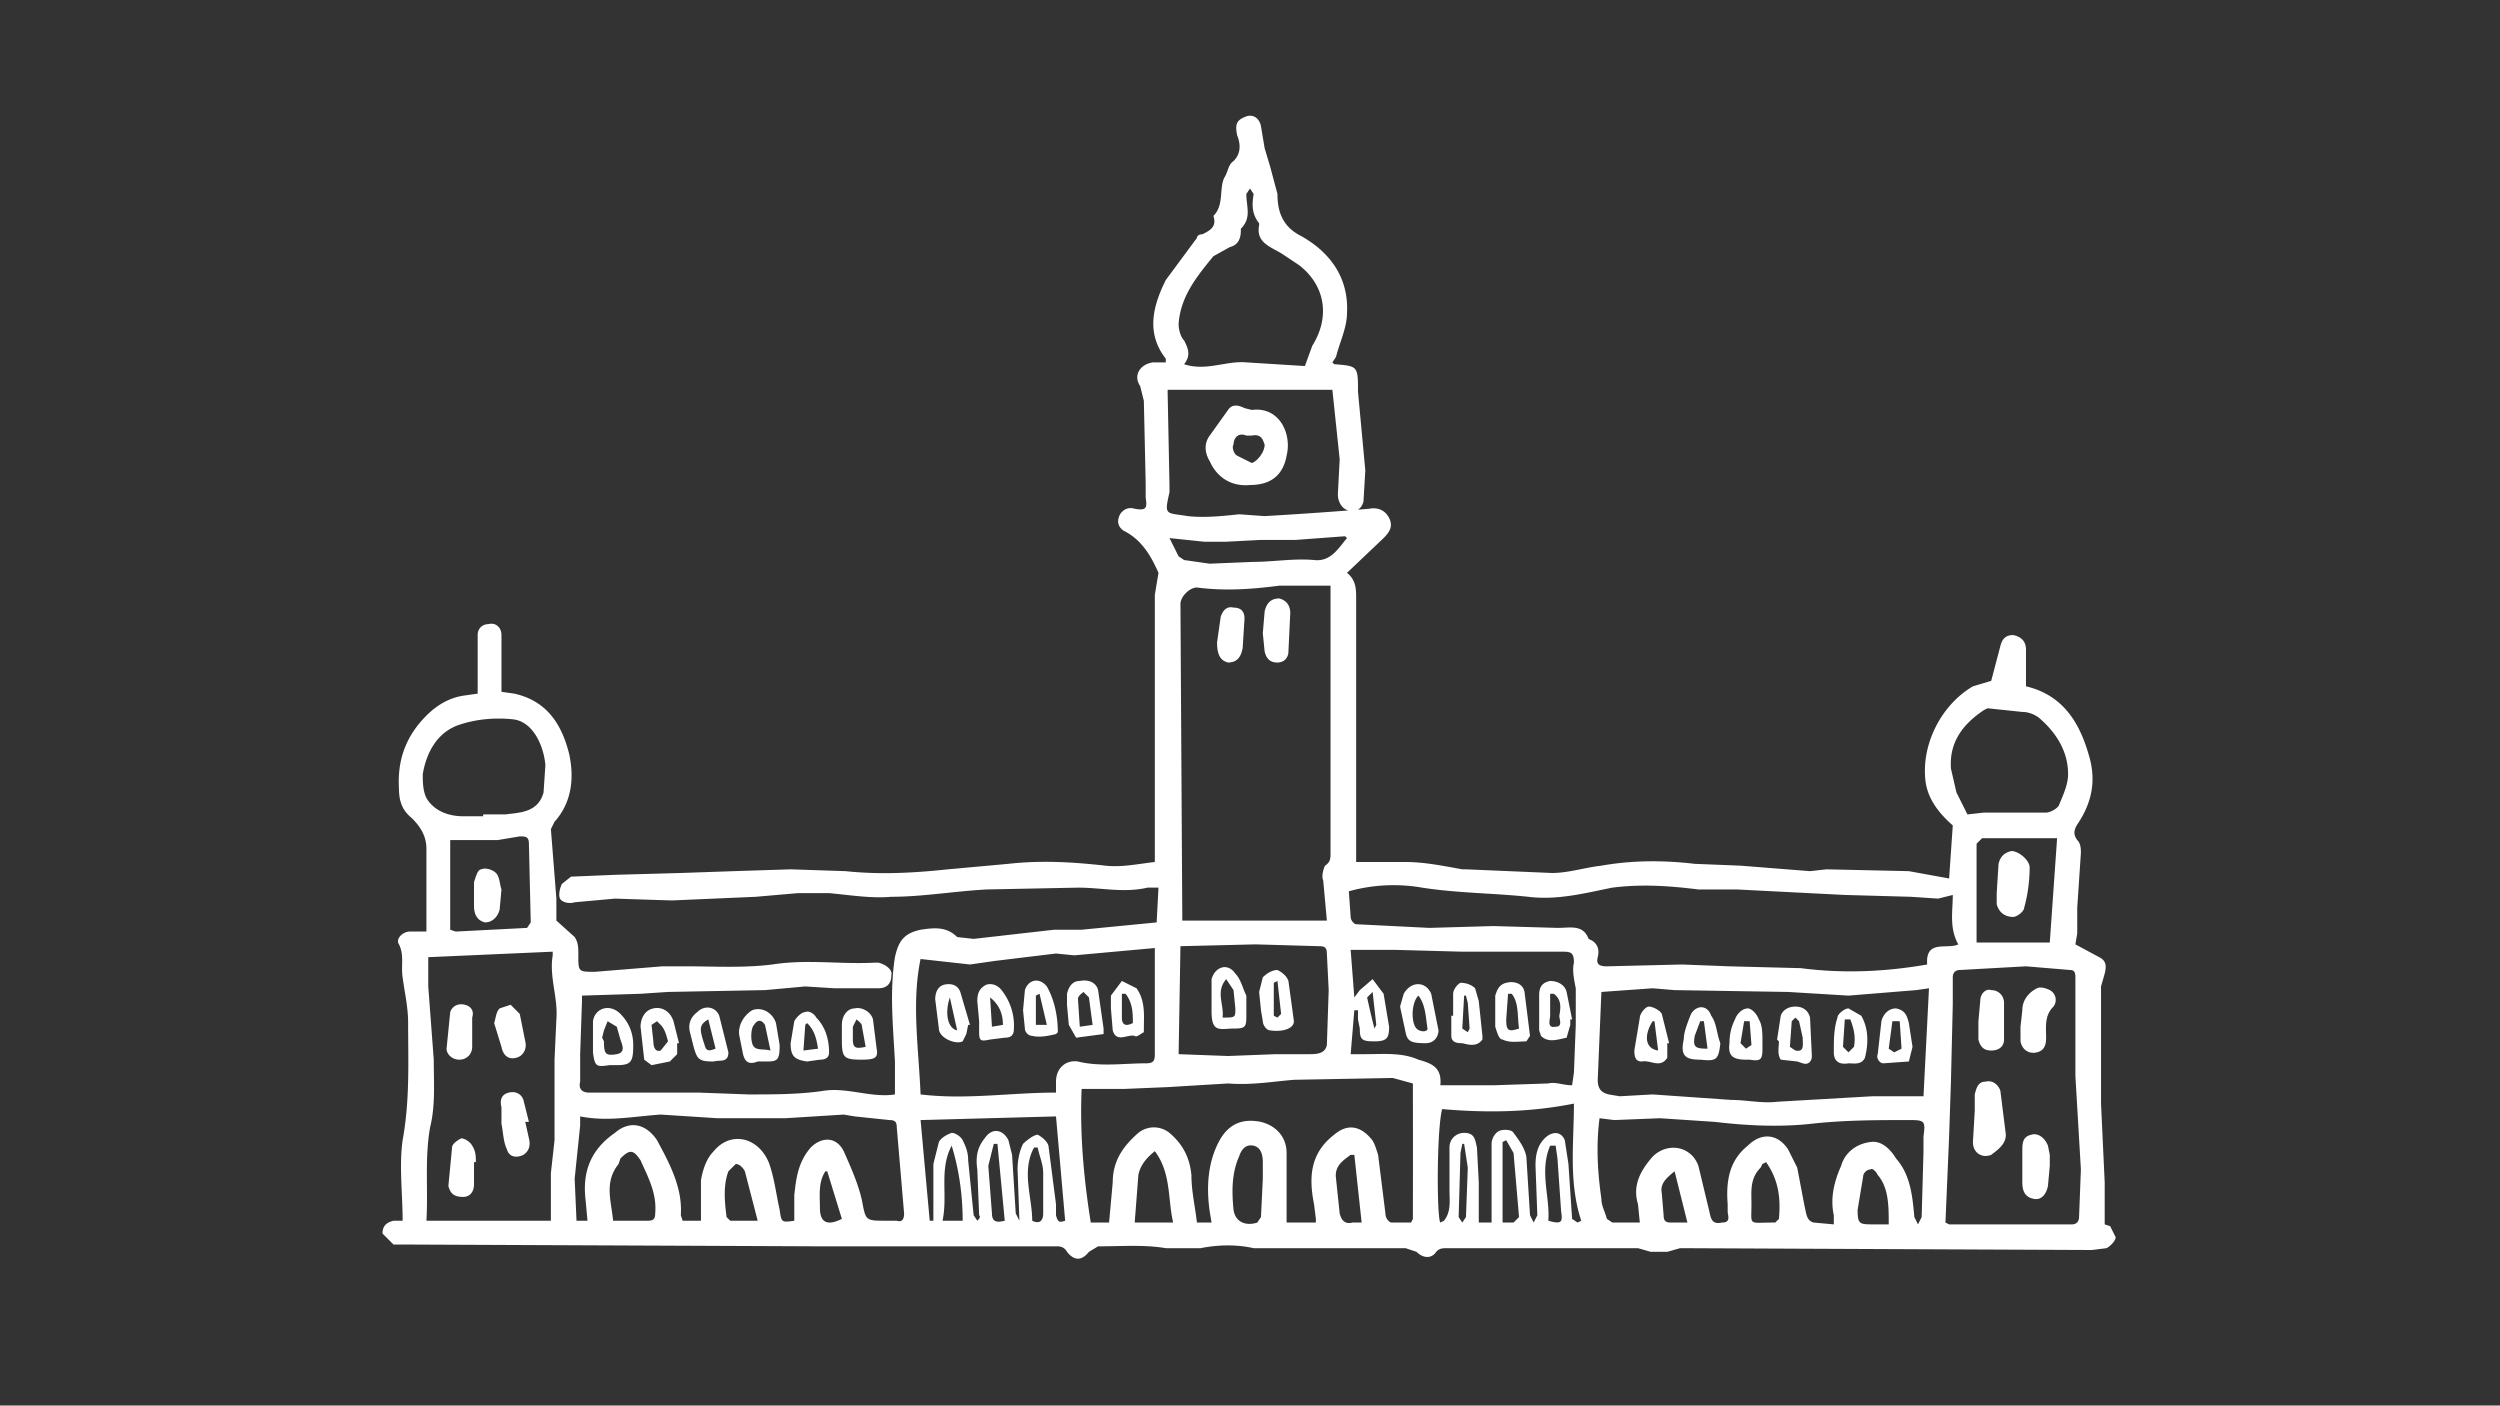
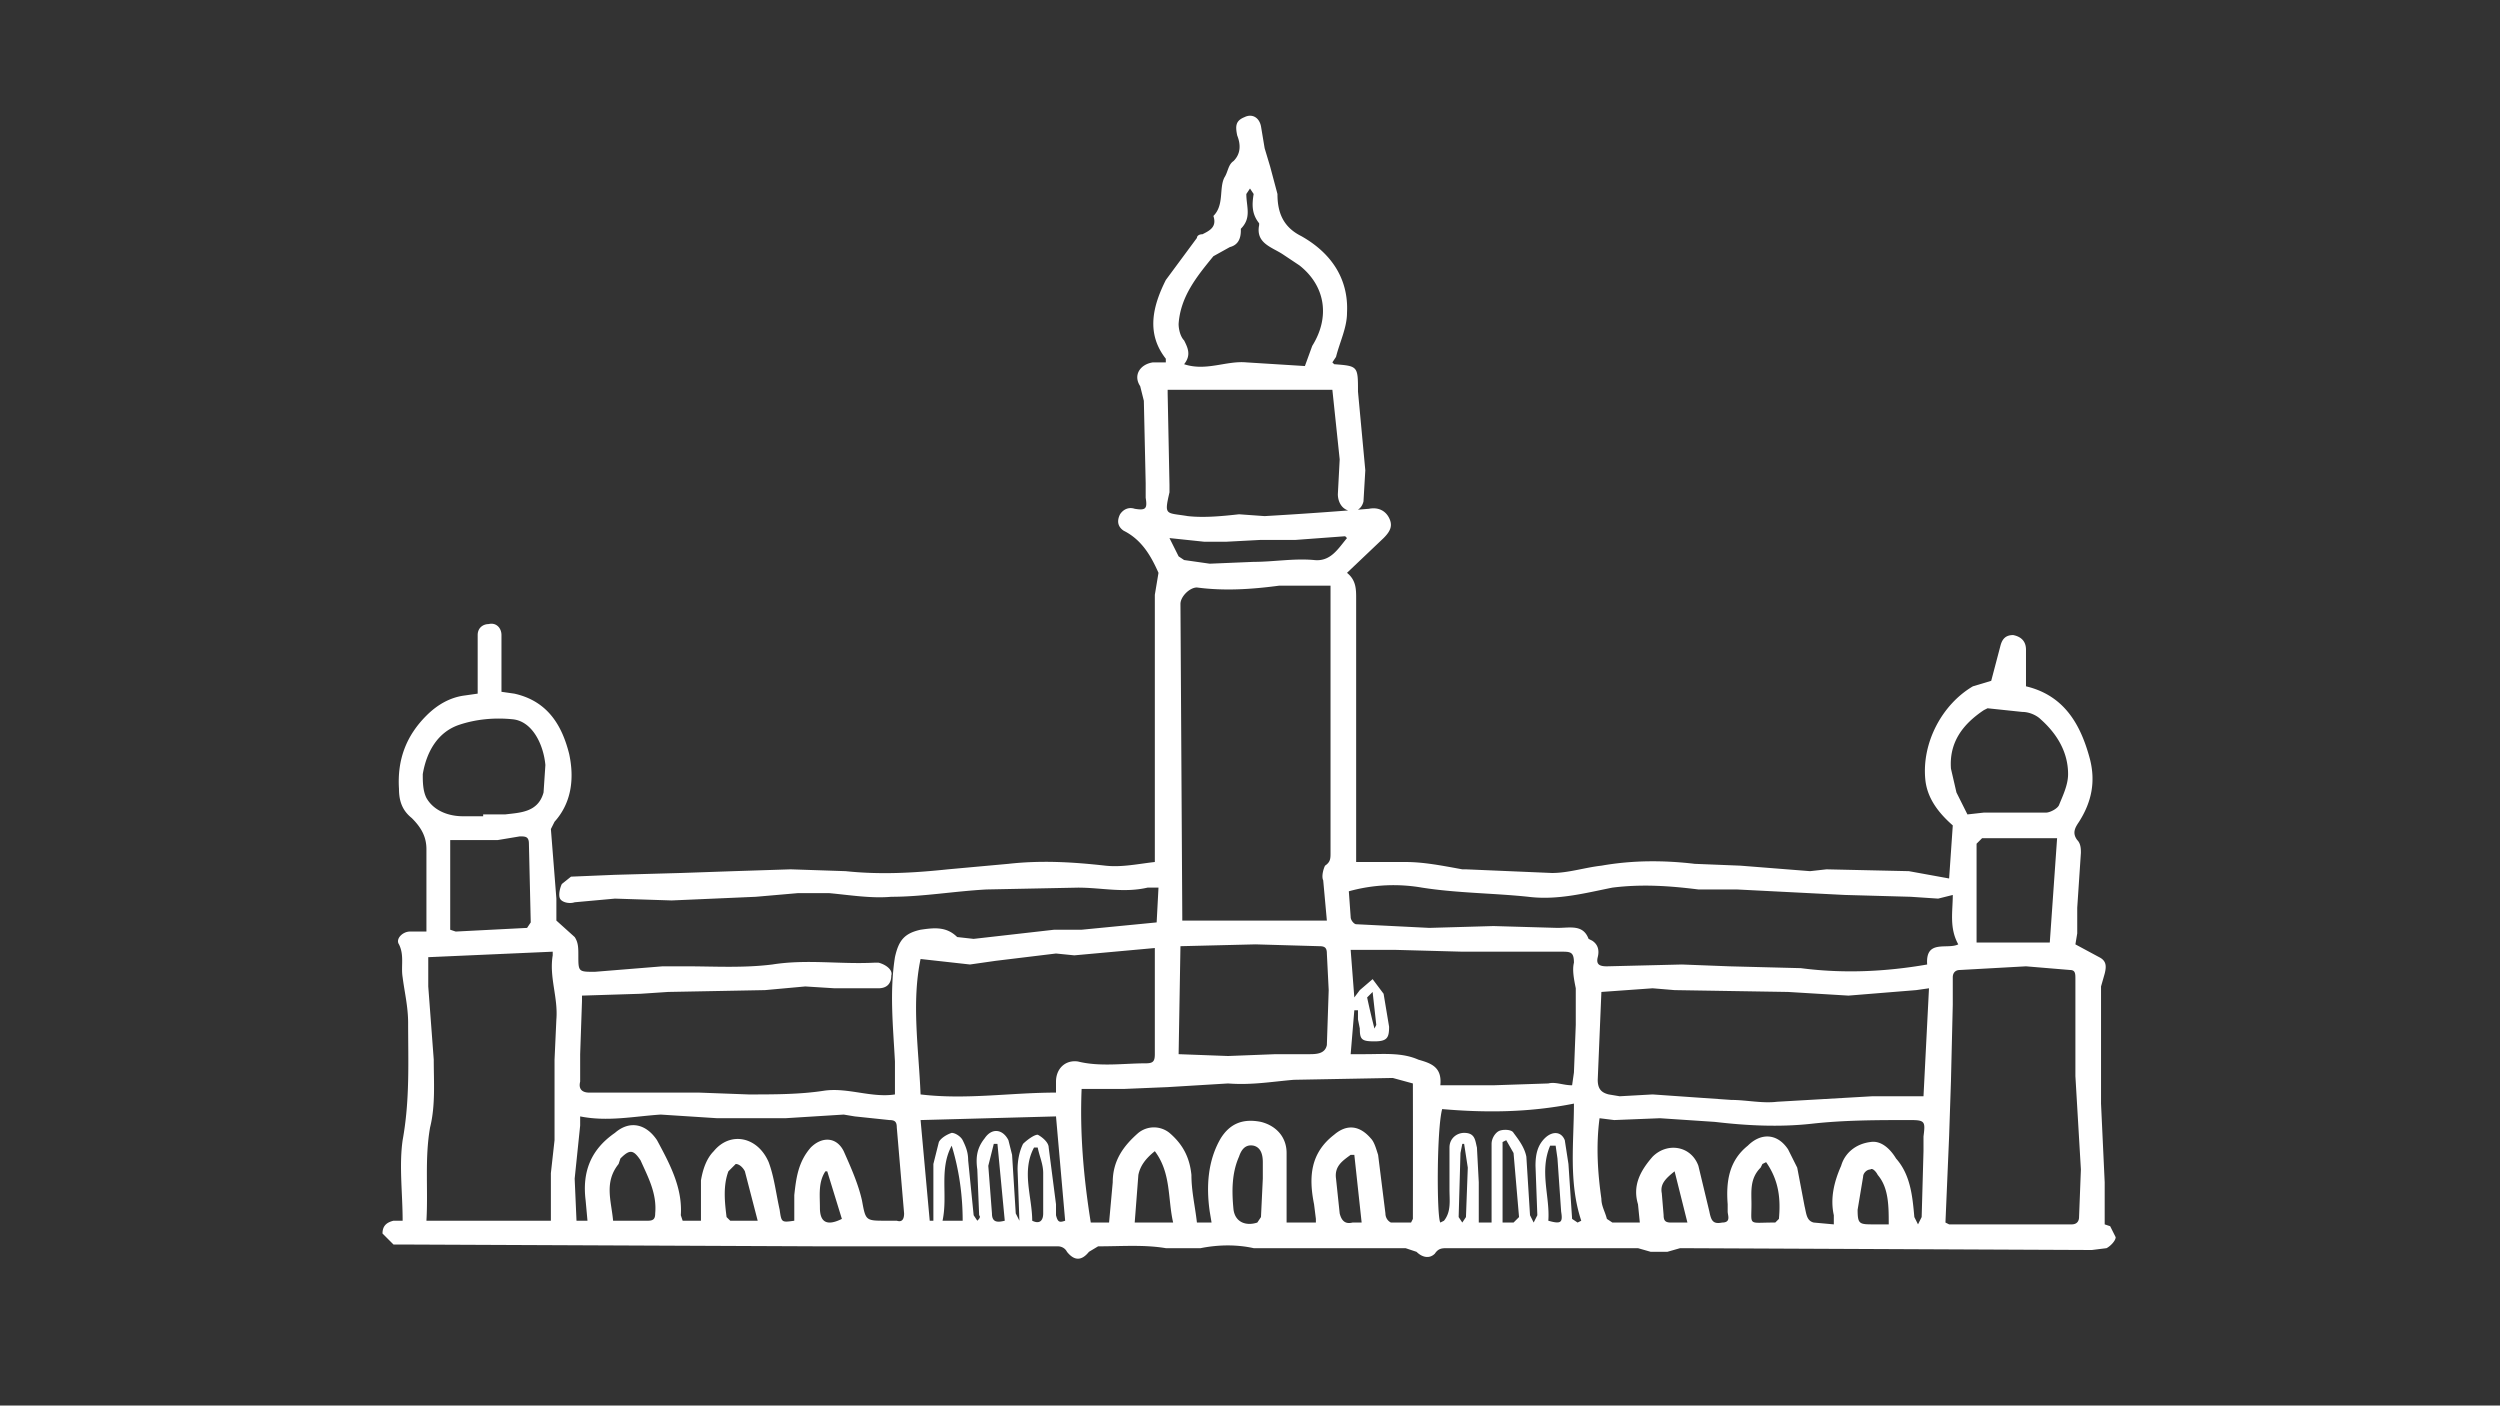
<svg xmlns="http://www.w3.org/2000/svg" fill="#fff" width="1366" height="768">
  <rect width="100%" height="100%" fill="#333333" stroke="none" />
  <path d="m1150 669 3 1 3 6c0 2-3 5-5 6l-8 1-225-1-7 2h-9l-7-2H791c-3 0-5 0-7 3-3 3-7 2-10-1l-6-2h-83c-9-2-19-2-29 0h-19c-12-2-24-1-37-1l-5 3c-4 5-8 5-12 0-1-2-3-3-5-3H449l-230-1h-4l-6-6c0-4 2-6 6-7h5c0-15-2-30 0-44 4-22 3-43 3-64 0-9-2-17-3-25-1-6 1-12-2-18-2-3 2-7 6-7h9v-45c0-7-3-12-8-17-5-4-7-9-7-16-1-16 4-29 15-40 6-6 13-10 21-11l7-1v-32c0-4 3-6 6-6 4-1 7 2 7 6v31l7 1c18 4 26 17 30 33 3 14 1 27-8 37l-2 4 3 38v12l10 9c2 3 2 6 2 10 0 9 0 9 9 9l37-3h13c15 0 31 1 47-1 19-3 37 0 56-1h2c4 1 8 4 7 7 0 5-3 7-7 7h-24l-16-1-11 1-11 1-53 1-15 1-32 1v3l-1 29v15c-1 4 1 6 5 6h60l27 1c14 0 28 0 41-2s26 4 39 2v-18c-1-19-3-38 0-57 2-9 5-13 14-15 7-1 14-2 20 4l9 1 44-5h15l41-4 1-19h-6c-13 3-25 0-38 0l-50 1c-18 1-35 4-52 4-11 1-23-1-34-2h-17l-23 2-46 2-31-1-22 2c-3 1-7 0-8-2s0-6 1-8l5-4 24-1 36-1 29-1 31-1 30 1c19 2 37 1 56-1l33-3c18-2 35-1 53 1 9 1 18-1 27-2V325l2-12c-4-9-9-18-19-23-3-2-4-5-2-9 2-3 5-4 8-3 6 1 7 0 6-6v-8l-1-45-2-8c-4-6 0-12 7-13h7v-2c-11-14-7-29 0-43l17-23c0-1 1-2 3-2 4-2 8-4 6-10 6-6 3-15 6-21 2-3 2-7 5-9 4-4 4-9 2-14-1-5-1-8 4-10 4-2 8 0 9 5l2 12 3 10 4 15c0 10 3 18 13 23 16 9 26 23 25 42 0 8-4 16-6 24l-2 3 1 1c13 1 13 1 13 15l4 43-1 17c-1 4-4 6-8 5s-6-5-6-9l1-19-4-38h-90v2l1 50v4c-3 13-2 11 10 13 9 1 19 0 28-1l14 1a2237 2237 0 0 0 57-4c5-1 9 1 11 5s1 7-3 11l-20 19c5 4 5 9 5 14v144h27c10 0 20 2 31 4h2l47 2c9 0 18-3 27-4 17-3 34-3 51-1l25 1 38 3 9-1 45 1 22 4 2-29c-8-7-14-15-15-25-2-20 9-41 26-51l10-3 5-19c1-4 3-6 7-6 5 1 7 4 7 8v20c21 5 30 21 35 40 3 12 1 23-6 34-2 3-4 6-1 10 2 2 2 5 2 7l-2 30v14l-1 6 13 7c4 2 4 5 3 9l-2 7v64l2 43v23zM727 320h-28c-15 2-30 3-45 1-4 0-9 5-9 9l1 171v2h79l-2-22c-1-2 0-6 1-8 3-2 3-4 3-7V320zm10 167 1 14c0 2 2 4 3 4l40 2 35-1 35 1c7 0 14-2 17 6l2 1c3 2 4 5 3 9s1 5 5 5l41-1 26 1 39 1c23 3 46 2 69-2-1-14 11-8 17-11-5-9-3-18-3-27l-8 2-15-1-36-1-59-3h-21c-16-2-31-3-47-1-15 3-30 7-46 5-19-2-39-2-58-5a91 91 0 0 0-40 2zm-435 33-68 3v16l3 40c0 12 1 25-2 37-3 17-1 34-2 51h68v-26l2-18v-44l1-22c1-12-4-23-2-35v-2zm417 148v-2l-1-8c-3-15-2-28 11-38 7-6 14-5 20 2 2 2 3 6 4 9l4 32c0 2 1 4 3 5h11l1-2a17002 17002 0 0 0 0-74l-11-3-54 1c-12 1-23 3-36 2l-33 2-24 1h-23c-1 24 1 48 5 73h10l2-22c0-12 6-20 14-27 5-4 12-4 17 0 7 6 11 13 12 23 0 9 2 17 3 26h8l-1-6c-2-14-1-28 6-40 5-8 12-11 22-9 8 2 14 8 14 17v38h16zm344 0 2 1h67c3 0 4-2 4-4l1-26-3-51v-53c0-3 0-5-3-5l-24-2-36 2c-3 0-4 2-4 4v15l-1 42-1 30-2 47zm-12-69 3-59-7 1-37 3-33-2-62-1-12-1-28 2-2 48c0 5 2 7 6 8l6 1 18-1 43 3c8 0 17 2 25 1l52-3h28zm-474-2v-6c0-7 5-12 12-11 12 3 25 1 37 1 4 0 5-1 5-5v-58l-44 4-10-1-33 4-14 2-27-3c-5 24-1 49 0 74 25 3 49-1 74-1zm282-4 1-7 1-26v-20c-1-5-2-10-1-14 0-6-2-6-7-6h-54l-37-1h-24l2 26 3-4 7-6 6 8 3 18c0 6-1 8-8 8s-8-1-8-7l-1-5v-5h-2l-2 24h8c10 0 20-1 29 3 7 2 13 4 12 14h29l30-1c4-1 8 1 13 1zm143 76v-5c-2-9 0-18 4-27 2-7 8-12 16-13 6-1 11 4 14 9 8 9 9 21 10 32l2 4 2-4 1-36v-8c1-8 1-9-7-9-18 0-36 0-54 2s-36 1-53-1l-30-2-25 1-8-1c-2 15-1 30 1 44 0 4 2 7 3 11l3 2h15l-1-10c-3-10 1-18 8-26 8-8 21-6 25 5l6 25c1 5 2 7 7 6 5 0 3-4 3-6v-4c-1-13 1-24 11-32 7-7 16-7 22 2l5 10 4 21c1 4 1 8 5 9l11 1zm-568-2v-14c1-9 2-18 9-26 6-6 14-6 18 2 4 9 8 18 10 27 2 11 2 11 13 11h6c3 1 4-1 4-4l-4-47c0-3-1-4-4-4l-19-2-6-1-32 2h-37l-31-2c-15 1-29 4-44 1v5l-3 29 1 23h6l-1-11c-2-16 3-28 16-37 8-7 17-5 23 4 7 13 14 26 13 41l1 3h10v-22c1-6 3-12 7-16 9-11 24-8 30 6 3 8 4 17 6 26 1 7 1 7 8 6zm279-467 4-11c10-16 7-33-7-44l-9-6c-6-4-15-6-13-16v-1c-4-5-4-10-3-16l-2-3-2 3c0 7 3 13-3 19v1c0 5-2 8-6 9l-9 5c-9 11-18 22-19 37 0 3 1 7 3 9 2 4 4 8 0 13 12 4 23-2 34-1l32 2zm-69 376 27 1 26-1h18c4 0 9 0 10-5l1-30-1-20c0-3-1-4-4-4l-35-1-41 1-1 59zm431-131 9-1h34c2 0 6-2 7-4 2-5 5-11 5-17 0-12-6-22-15-30-2-2-6-4-10-4l-19-2-2 1c-12 8-19 18-18 32l3 13 6 12zm-811 1v-1h12c8-1 18-1 21-12l1-15c-1-11-7-24-18-25-10-1-20 0-29 3-12 4-18 15-20 27 0 4 0 9 2 13 4 7 12 10 20 10h10zm598 222 2-1c-7-21-4-43-4-64-25 5-49 5-72 3-3 11-3 59-1 62l2-1c4-5 3-11 3-17v-23c0-5 4-8 8-8 6 0 6 4 7 8l1 19v22h7v-43c0-3 2-6 4-7s7-1 8 1c3 4 6 8 7 13l2 32 2 4 2-4-1-27c0-6 1-11 5-15s9-4 11 1l2 13 2 30 3 2zm258-153 4-57h-41l-3 3v54h40zm-874-7 3 1 39-2 2-3-1-43c0-4-2-4-5-4l-12 2h-26v49zm262 159h2v-31l3-12c1-2 4-4 7-5 2 0 5 2 6 4 2 4 3 7 3 11l3 30 2 3c1-1 2-2 1-3l-1-25c-1-7 0-12 4-17 4-6 10-5 13 1l2 8 2 32 2 4-1-28c0-5 1-10 3-14 2-2 6-5 8-5 2 1 6 4 6 7l4 31v6c1 4 2 4 5 3l-5-57-74 2 5 55zm228-373-1-1-27 2h-19l-19 1h-12l-19-2 5 10 3 2 14 2 24-1c11 0 22-2 33-1 9 1 13-6 18-12zM335 667h19c3 0 4-1 4-4 1-11-4-20-8-29-4-6-6-6-11-1l-1 3c-8 10-4 20-3 31zm355-23v-9c0-4-1-8-5-9-5-1-7 3-8 6-4 9-4 19-3 29 1 7 7 9 13 7l2-3 1-21zm-70 24h21c-3-13-1-27-10-39-5 4-8 8-9 13l-2 26zm412 1c0-10 0-20-6-27-1-2-3-4-4-3-2 0-4 2-4 4l-3 18c0 8 1 8 9 8h8zm-67-34-2 1-1 2c-6 6-5 13-5 20 0 12-2 10 12 10h1l2-2c1-11 0-21-7-31zm-551 32-7-27c-1-2-3-4-5-4l-4 4c-3 8-2 17-1 25l2 2h15zm330 1-4-37h-2c-4 3-9 6-8 13l2 19c1 4 3 6 7 5h5zm77 0h6l3-3-3-35-4-7-2 1v44zm-306-1h11c0-14-2-28-6-41-7 13-2 27-5 41zm52-40h-2c-7 13-1 27-1 40 4 2 6 0 6-4v-22c0-5-2-9-3-14zm-18 40-4-42h-2l-3 12 2 26c0 5 3 5 7 4zm297 0c7 2 8 1 7-5l-2-29-1-7h-3c-6 14 0 28-1 41zm76 1-7-28c-5 4-8 7-7 12l1 12c0 3 1 4 4 4h9zm-470-28h-1c-4 6-3 13-3 20 0 8 4 10 12 6l-8-26zm348-15h-1l-1 5-1 35 2 3 2-3 1-27-2-13zm-50-83-3 3a398 398 0 0 0 4 17l1-2-2-18z" />
-   <path d="M683 265c-10 1-18-4-22-13-3-5-3-10 0-14l10-14c2-3 5-3 9-1l4 1c15-2 22 13 19 25-2 11-9 16-20 16zm1-12c3-1 7-6 7-10-1-3-2-6-7-5h-3c-5-2-7 2-7 5-1 1 0 5 2 6l8 4zM346 571c0 9-1 11-9 11h-4c-7 1-8 1-9-7v-17c1-7 9-10 15-4 5 5 7 11 7 17zm-17-4 1 2c0 7 1 8 7 7 5-1 3-5 2-8l-2-7-5-3-2 5-1 4zm97 4c0 8-1 9-7 9h-5c-5 2-7 0-8-4l-2-10c-1-5 2-11 7-14 5-2 11 1 13 7l2 12zm-5 3-3-14c-2-3-4-3-6 0-2 2-2 10 0 12s5 1 9 2zm-51-3v5l-4 4-10 2-4-3-2-18c0-4 2-9 7-10 4-1 9 1 11 7l3 12h-1zm-5-2c-1-4-2-7-4-9l-2-2-3 2 1 9c0 3 1 6 4 5l4-5zm25 11c-8 0-9-1-11-8l-2-8c-1-4 0-8 4-11 4-4 10-3 12 2l5 20c0 6-5 4-8 5zm-3-23c-5 3-5 5-2 14 1 4 3 3 6 2l-4-16zm84 22c-10 0-11-1-11-11v-8c0-5 3-9 7-9 4-1 9 2 10 6l2 16c1 5-1 6-8 6zm2-7-2-11c0-2-2-3-3-4l-2 4v7c0 5 2 5 7 4zm-41-2 2-12c1-2 4-5 6-5 2-1 5 1 6 3 5 5 7 12 7 19 0 3-2 4-5 4l-7 1c-7-1-9-3-9-10zm15 3c-1-6-2-10-6-14l-1 1-1 14 8-1zm243-227 1-12c1-4 3-7 8-7 4 1 6 4 6 8l-1 21c0 3-2 6-6 6s-6-2-7-6l-1-10zm-25 5 2-14c1-3 3-6 7-5 4 0 6 2 6 6l-1 16c-1 6-4 8-8 8-4-1-6-4-6-11zM287 613l2 9c1 4 0 7-3 9-4 2-8 1-9-3-2-4-2-9-3-14v-9c-1-4 0-7 4-8s7 1 8 4l3 12h-2zm-28 22v12c0 4-2 7-6 7-5 0-7-2-8-6l2-21c0-2 3-4 5-5 2 0 5 2 6 4 2 3 2 6 2 9h-1zm11-76c1-3 1-6 3-8l6-2 5 5 3 15c1 4-1 8-5 9s-7-1-8-6l-4-13zm-12-3v16c0 4-3 7-7 7s-7-3-7-6l2-20c1-3 4-5 8-4s5 4 4 7zm821 51v-9c1-4 2-7 6-7 4-1 7 2 8 5l3 24c0 5-4 8-8 11-5 2-10-1-10-7l1-17zm25-46 1-9c0-6 4-10 8-12 2-1 5 0 7 1a6 6 0 0 1 2 9c-5 5-4 11-4 17 0 4-1 7-5 8s-8-1-9-6v-8zm16 76-1 11c-1 5-4 8-8 7-5-1-6-5-6-9v-17c0-4 0-8 5-9 3-1 7 1 9 6l1 5v6zm-39-79 1-11c0-4 3-7 6-6 4 0 7 3 7 7v20c0 4-3 6-7 6s-6-2-7-6v-10zm-110 10 2-13c1-3 4-5 8-5s7 2 8 6l1 21c0 3-2 5-5 4l-3-1-9-1c-2-3-1-7-1-10l-1-1zm14-1-2-9-2-2-2 2-1 14 3 2c5 1 4-3 4-7zm60 5-2 8-14 1c-2 0-4-3-3-5l2-18c1-4 4-7 8-7 5 1 6 4 7 8l2 13zm-7-14h-4l-2 15 3 2 4-2-1-15zm-28 23c-6 1-8-2-8-6 0-7 0-13 2-19 0-2 4-5 6-5l7 4c4 7 4 15 2 23-2 4-6 3-9 3zm1-24h-3l-1 15 3 3 3-3c1-5 0-10-2-15zm-100 13v8c-4 6-9 1-14 2-3 0-4-2-4-6l3-18c0-2 3-6 5-6s6 2 7 4l4 16h-1zm-8-12c-5 8-4 15 3 16l-2-16zm37 12c-1 9-2 10-11 9-8 0-11-2-9-11 0-4 2-9 4-14 3-5 9-5 11 1 3 4 3 10 5 15zm-9-12h-2l-3 8c-1 6 0 7 7 7l-2-15zm32 11v4c0 6-1 7-7 6h-2c-7 0-10-2-9-9 0-5 1-9 3-13 1-3 4-6 7-6 2 0 5 3 6 6 2 3 2 8 2 12zm-7-11h-3l-2 12 3 3 3-2-1-13zm-373-9v-6c1-4 3-7 7-7 5-1 9 1 10 5l3 21v3l-15 2-4-7-1-11zm7 12 7-1-2-15-3-3c-1 1-3 2-3 4l1 15zm-55-3-1-11c0-4 1-7 5-9 4-1 7 1 9 4a31 31 0 0 1 6 20c0 3-1 5-5 5l-8 1c-5 1-6 1-6-4v-6zm6-13 1 16 6-1c0-6-2-11-7-15zm18 7 1-11c2-6 8-7 12-2 4 7 6 16 6 25l-1 1c-4 1-9 2-13 1-2 0-4-2-4-4l-1-10zm13 8-4-17-2 1v16h6zm35-9v-7l6-8 8 4c5 7 4 15 4 23v1c-2 1-4 3-5 2-4-1-10 4-12-3l-1-12zm8-8h-2v13c0 4 2 5 6 3 0-5 0-11-4-16zm-86 17-1 5-2 4c-4 2-13-2-13-7l-2-16c0-3 1-7 5-8 5-1 8 1 9 5l5 17h-1zm-6 3-4-18c-3 9-1 17 4 18zm271-8v-12c0-2 2-5 4-6 3 0 6 1 8 3l2 7 2 19v2c-3 4-7 3-11 2-2 0-6 0-6-4v-11h1zm7-11h-1l-1 18 3 2 1-2-1-14-1-4zm16 9v-9c1-3 2-6 6-7s9 0 10 5l3 24-2 3c-4 0-9 1-13-1-2 0-3-4-4-7v-8zm9-10h-2l-1 14c0 6 1 7 7 5-1-7 0-14-4-19zm32 14v3l-2 7c-5 1-10 3-14-1l-1-3v-19c0-4 1-7 6-8 4 0 8 2 9 6l3 15h-1zm-9-14h-2v12c0 2-2 7 3 6 4 0 2-4 2-6 1-5 1-9-3-12zm-84 7 2-7c4-7 12-7 15 0l4 20c0 3-2 7-7 7-8 0-10-1-11-6l-3-14zm10-6c-4 4-4 15-1 18 2 2 6 2 6 0-1-6-1-13-5-18zm-94 5v5c0 7 0 8-7 8-4 0-8 1-10-1s-2-6-2-10v-16c2-7 9-9 13-3 3 3 4 8 6 12v5zm-13 7c7 0 7 0 7-5l-1-10-4-6c-6 7-1 14-2 21zm21-4-1-10 2-8c2-2 5-4 8-4 2 1 5 3 6 6l3 22c0 4-6 6-13 5-2 0-4-3-4-5l-1-6zm9-16-2 1v18l2 1 2-2-2-18zm393-48 1-16c1-4 3-6 7-7 4 0 10 5 10 9 0 7-1 15-3 22 0 2-4 5-6 5-5 0-8-3-9-7v-6zm-817-2-1 11c-1 4-4 7-8 7-4-1-6-4-6-9v-13c1-3 2-7 4-7 2-1 6 0 8 2s2 6 3 9z" />
</svg>